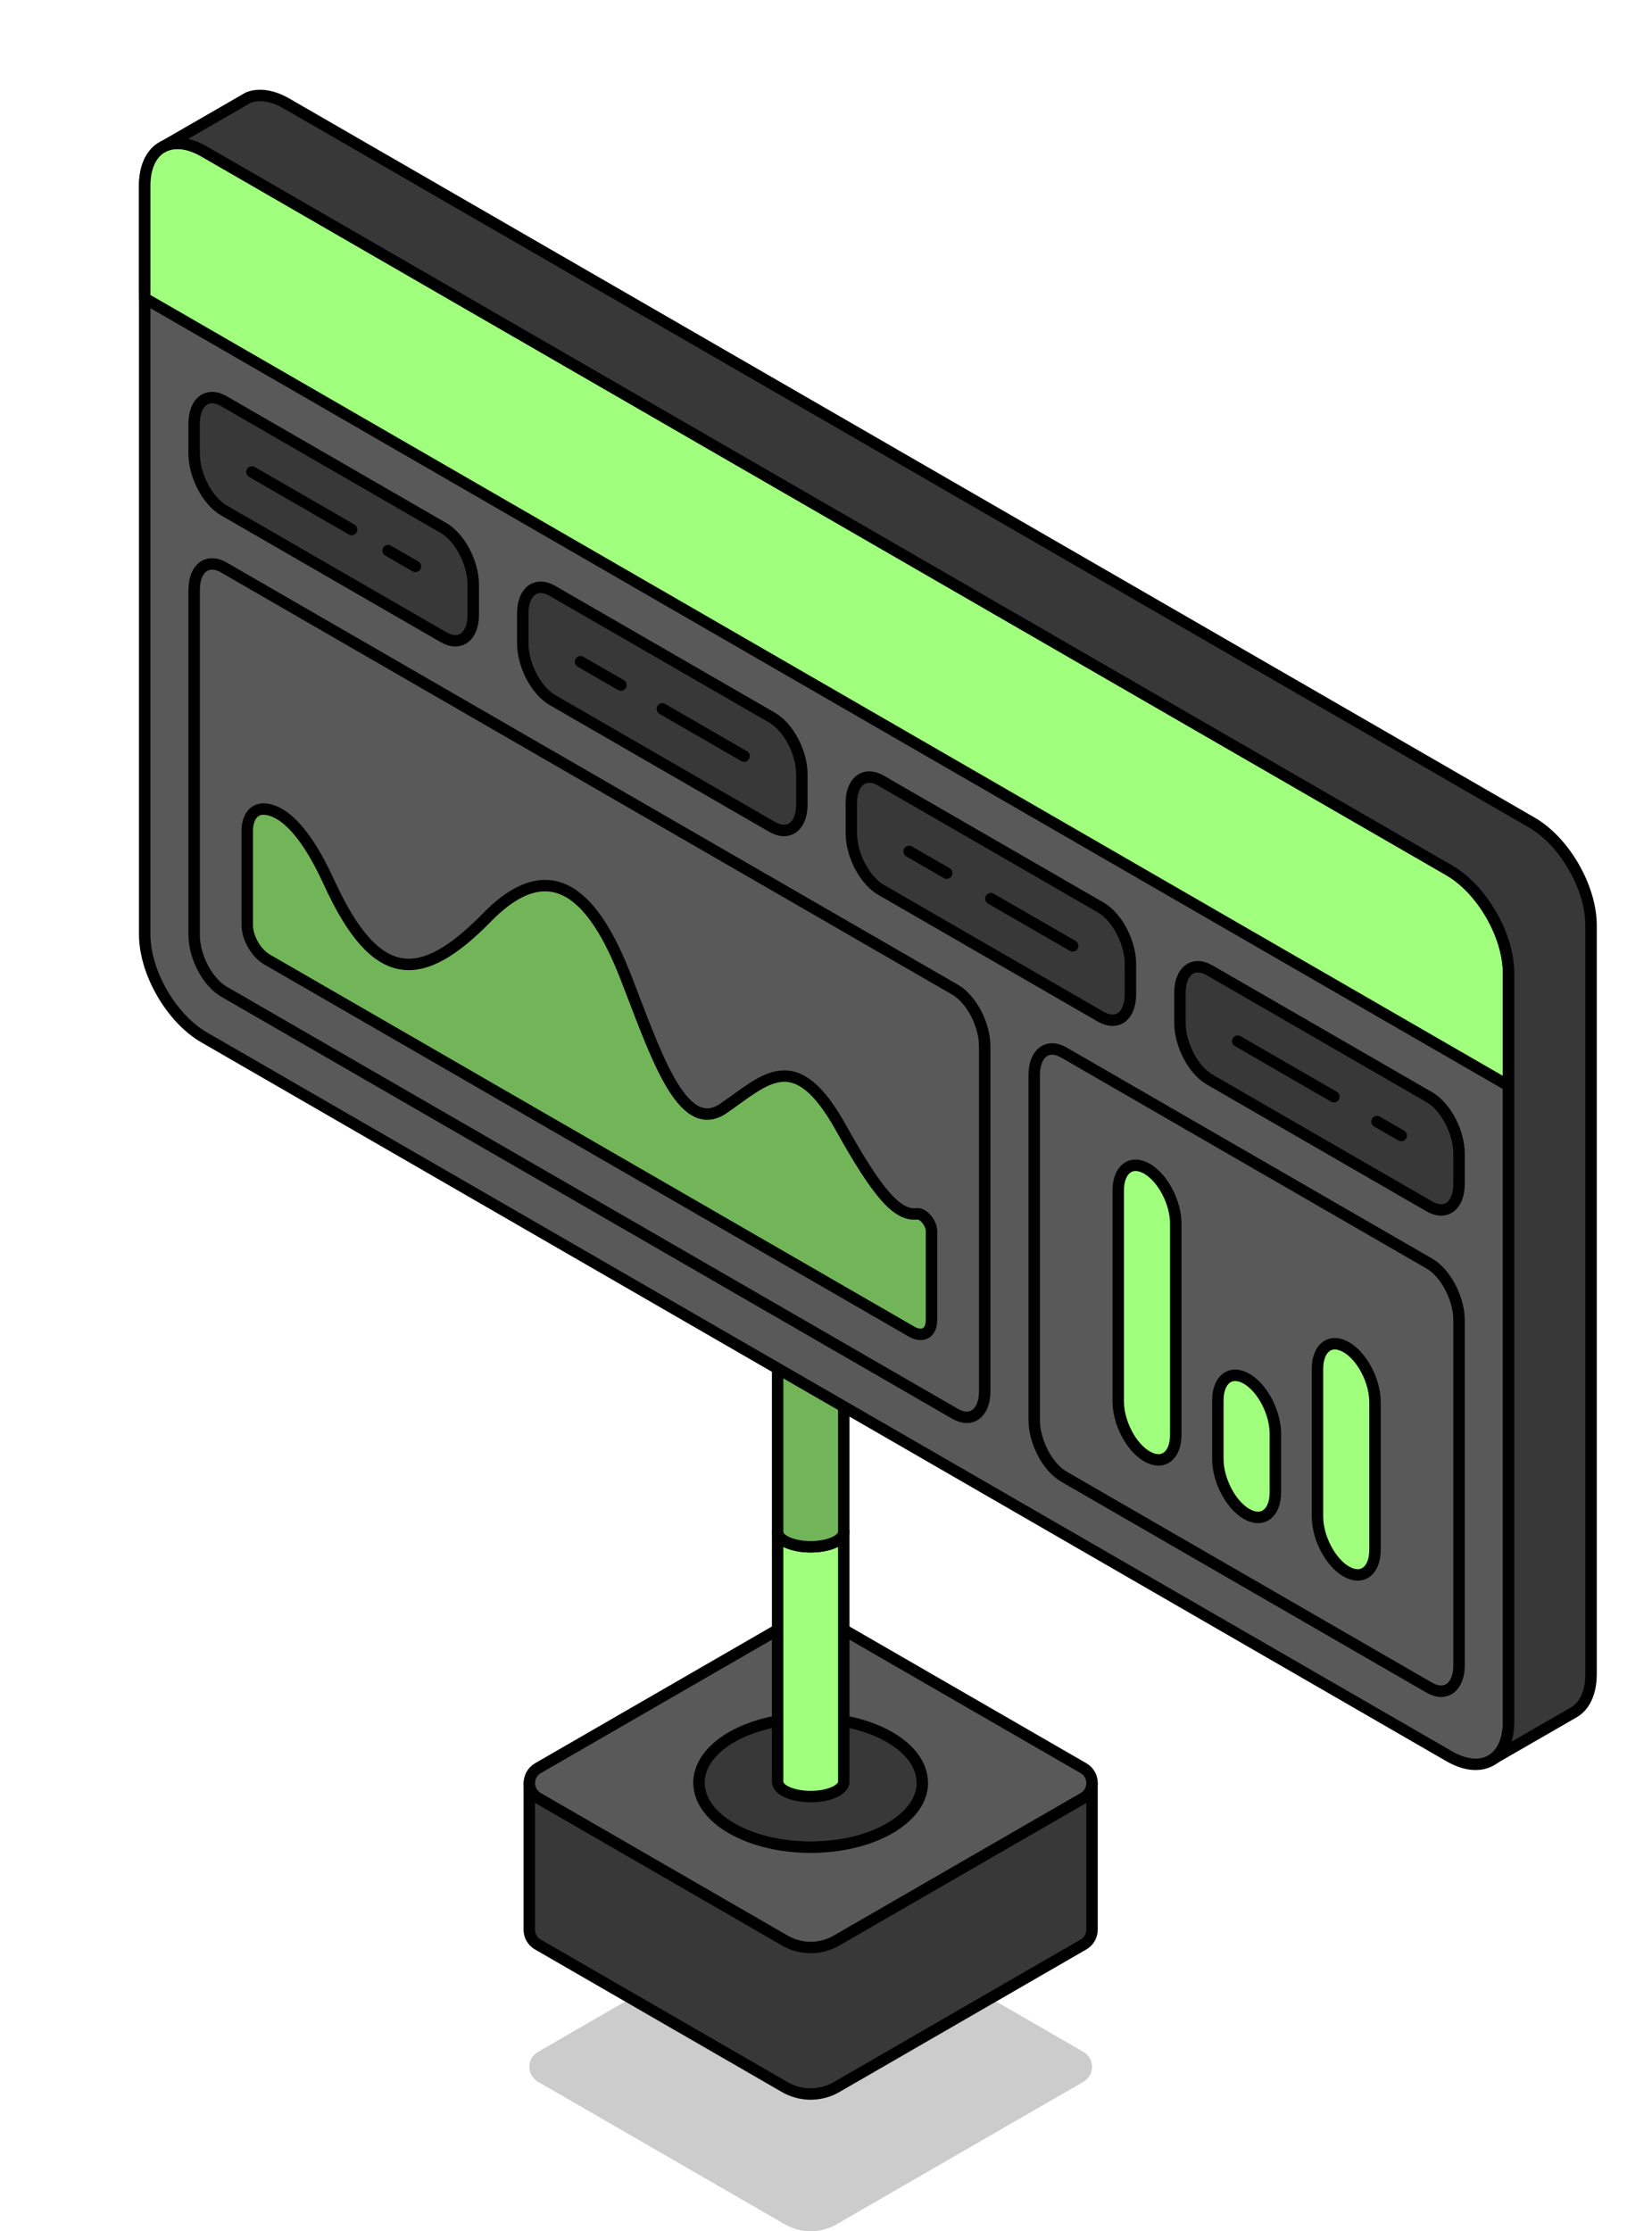
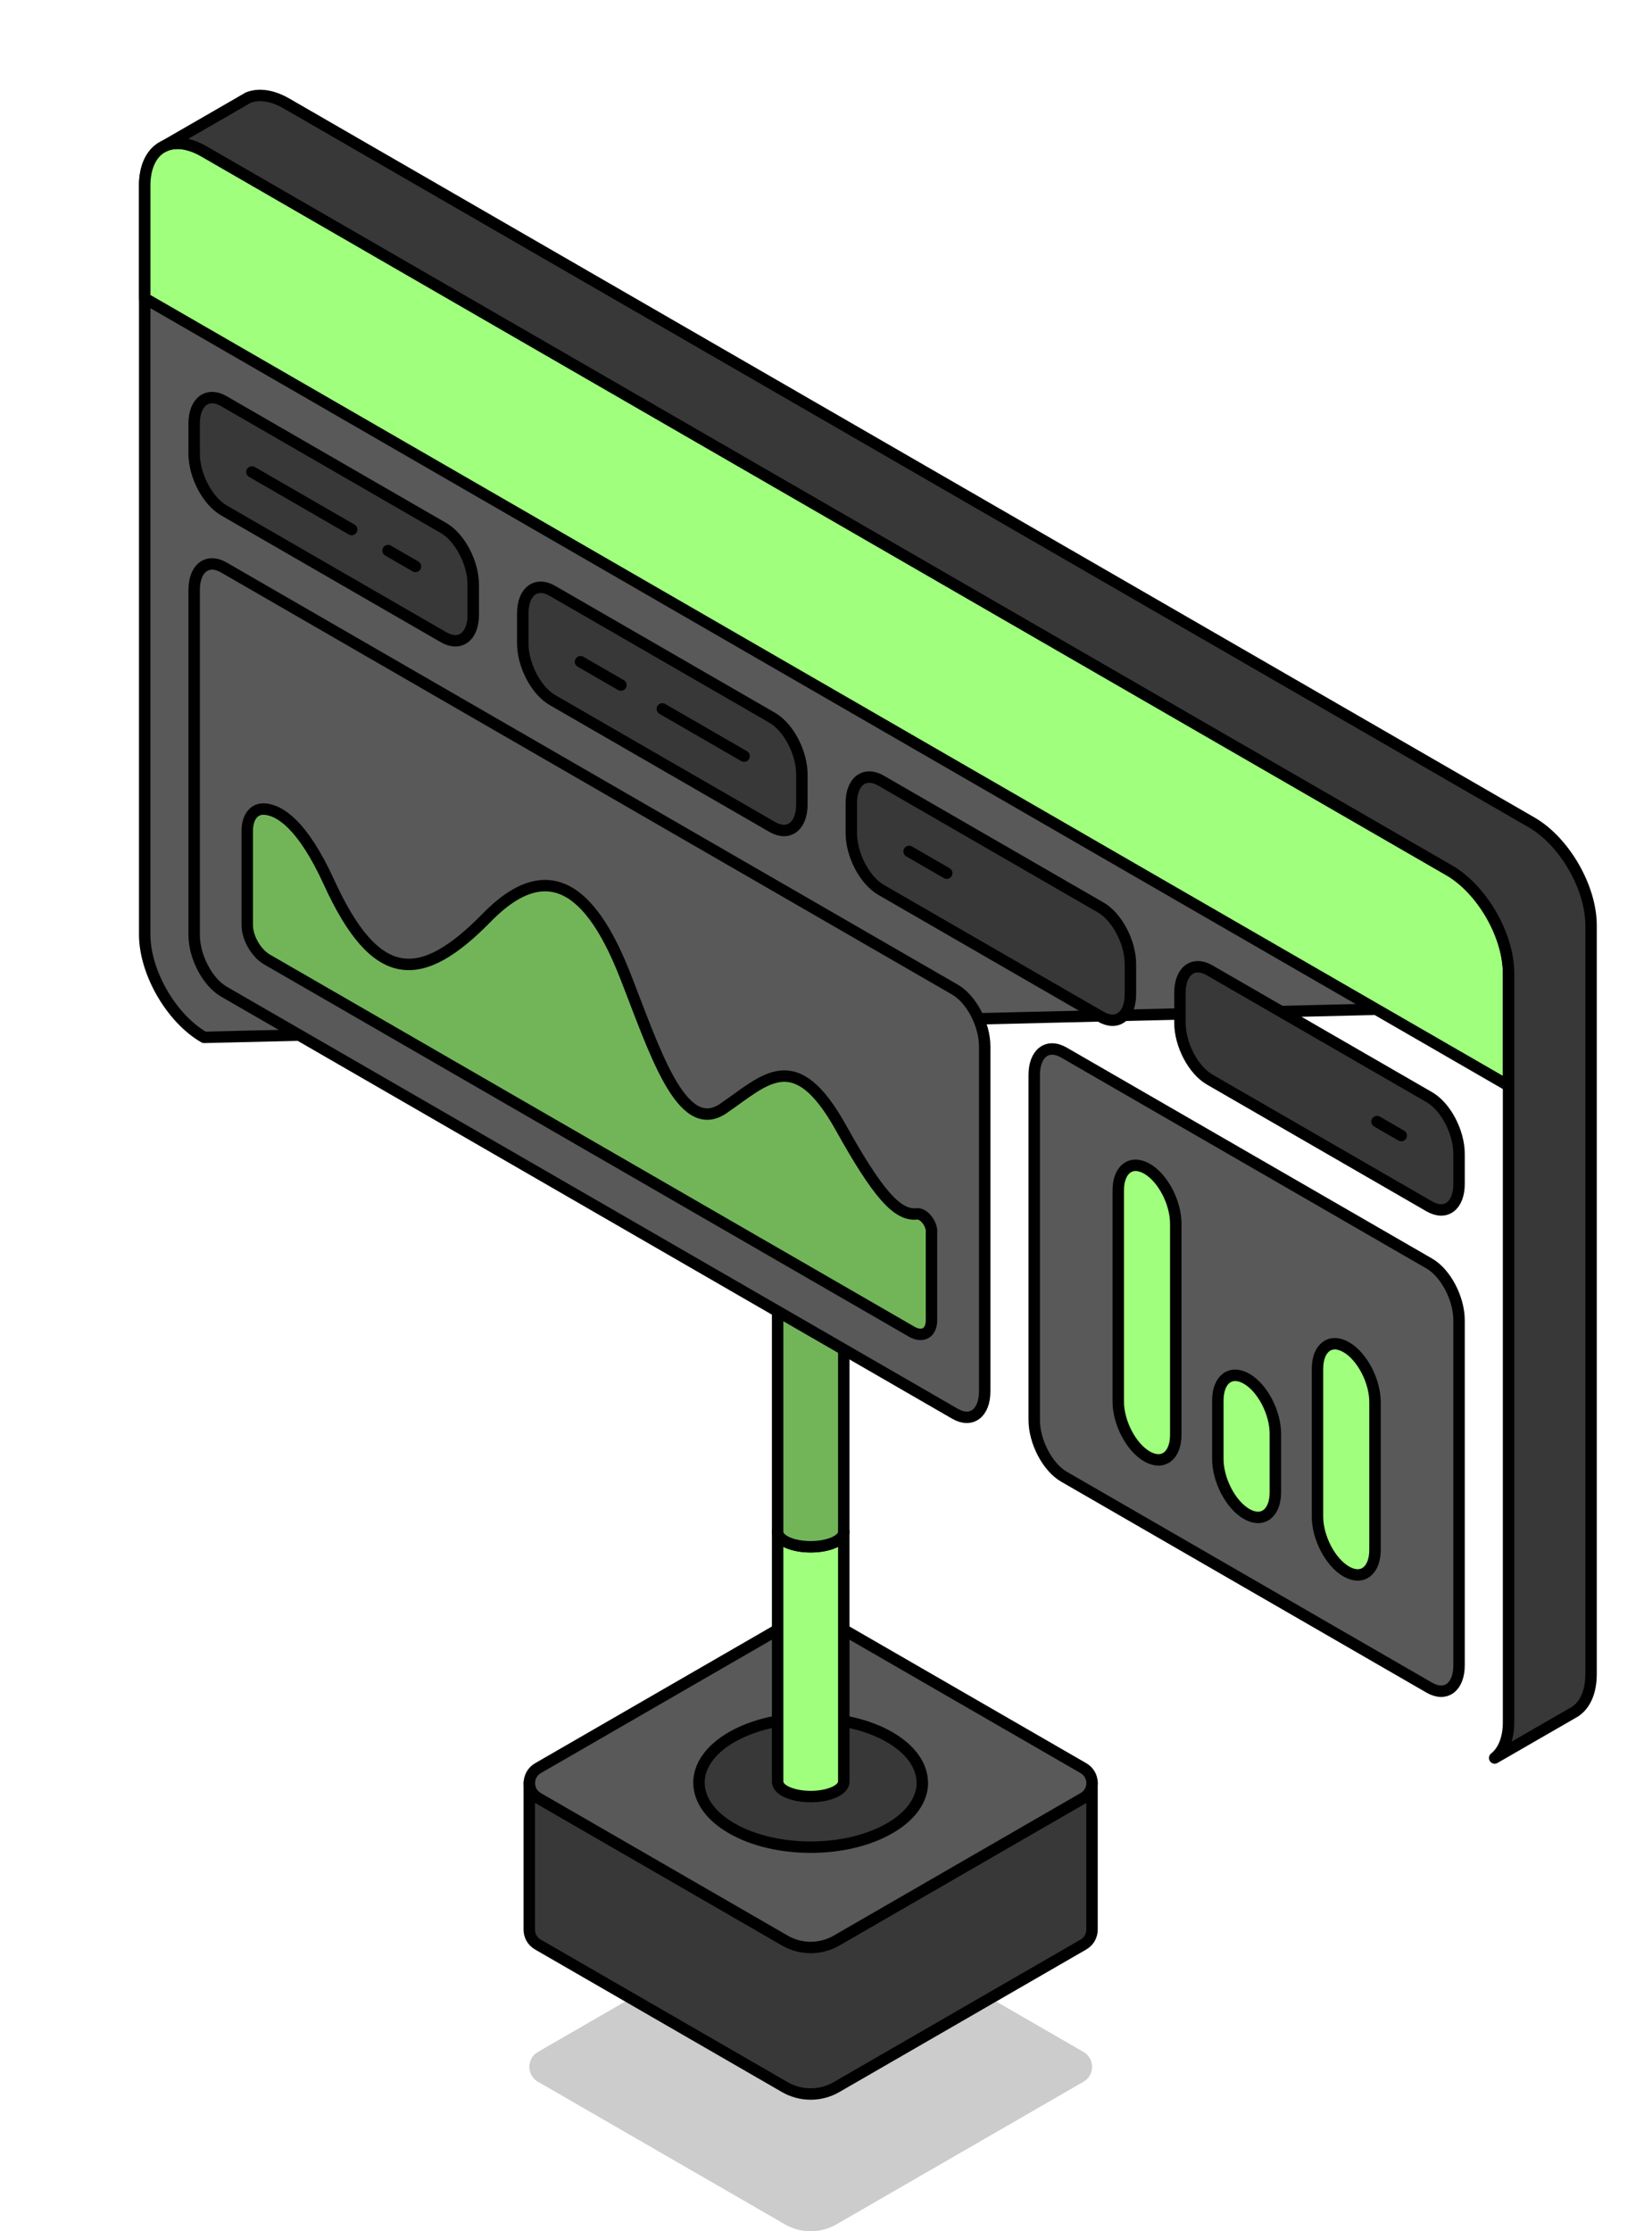
<svg xmlns="http://www.w3.org/2000/svg" id="Layer_1" viewBox="0 0 288.96 390.25">
  <defs>
    <style>.cls-1{filter:url(#outer-glow-5);}.cls-1,.cls-2,.cls-3,.cls-4,.cls-5,.cls-6,.cls-7,.cls-8{fill:#a0ff7d;}.cls-2{filter:url(#outer-glow-3);}.cls-3{filter:url(#outer-glow-4);}.cls-9{fill:#595959;}.cls-9,.cls-4,.cls-5,.cls-6,.cls-7,.cls-8,.cls-10,.cls-11,.cls-12{stroke:#000;stroke-linecap:round;stroke-linejoin:round;stroke-width:2px;}.cls-4{filter:url(#outer-glow-1);}.cls-5{filter:url(#outer-glow-2);}.cls-6{filter:url(#outer-glow-6);}.cls-7{filter:url(#outer-glow-7);}.cls-8{filter:url(#outer-glow-8);}.cls-10{fill:#383838;}.cls-11{fill:#72b559;}.cls-12{fill:none;}.cls-13{opacity:.2;}</style>
    <filter id="outer-glow-1" filterUnits="userSpaceOnUse">
      <feOffset dx="0" dy="0" />
      <feGaussianBlur result="blur" stdDeviation="8" />
      <feFlood flood-color="#a0ff7d" flood-opacity="1" />
      <feComposite in2="blur" operator="in" />
      <feComposite in="SourceGraphic" />
    </filter>
    <filter id="outer-glow-2" filterUnits="userSpaceOnUse">
      <feOffset dx="0" dy="0" />
      <feGaussianBlur result="blur-2" stdDeviation="8" />
      <feFlood flood-color="#a0ff7d" flood-opacity="1" />
      <feComposite in2="blur-2" operator="in" />
      <feComposite in="SourceGraphic" />
    </filter>
    <filter id="outer-glow-3" filterUnits="userSpaceOnUse">
      <feOffset dx="0" dy="0" />
      <feGaussianBlur result="blur-3" stdDeviation="8" />
      <feFlood flood-color="#a0ff7d" flood-opacity="1" />
      <feComposite in2="blur-3" operator="in" />
      <feComposite in="SourceGraphic" />
    </filter>
    <filter id="outer-glow-4" filterUnits="userSpaceOnUse">
      <feOffset dx="0" dy="0" />
      <feGaussianBlur result="blur-4" stdDeviation="8" />
      <feFlood flood-color="#a0ff7d" flood-opacity="1" />
      <feComposite in2="blur-4" operator="in" />
      <feComposite in="SourceGraphic" />
    </filter>
    <filter id="outer-glow-5" filterUnits="userSpaceOnUse">
      <feOffset dx="0" dy="0" />
      <feGaussianBlur result="blur-5" stdDeviation="8" />
      <feFlood flood-color="#a0ff7d" flood-opacity="1" />
      <feComposite in2="blur-5" operator="in" />
      <feComposite in="SourceGraphic" />
    </filter>
    <filter id="outer-glow-6" filterUnits="userSpaceOnUse">
      <feOffset dx="0" dy="0" />
      <feGaussianBlur result="blur-6" stdDeviation="8" />
      <feFlood flood-color="#a0ff7d" flood-opacity="1" />
      <feComposite in2="blur-6" operator="in" />
      <feComposite in="SourceGraphic" />
    </filter>
    <filter id="outer-glow-7" filterUnits="userSpaceOnUse">
      <feOffset dx="0" dy="0" />
      <feGaussianBlur result="blur-7" stdDeviation="8" />
      <feFlood flood-color="#a0ff7d" flood-opacity="1" />
      <feComposite in2="blur-7" operator="in" />
      <feComposite in="SourceGraphic" />
    </filter>
    <filter id="outer-glow-8" filterUnits="userSpaceOnUse">
      <feOffset dx="0" dy="0" />
      <feGaussianBlur result="blur-8" stdDeviation="8" />
      <feFlood flood-color="#a0ff7d" flood-opacity="1" />
      <feComposite in2="blur-8" operator="in" />
      <feComposite in="SourceGraphic" />
    </filter>
  </defs>
  <g>
    <path class="cls-13" d="M137.28,389.04l-43.18-24.93c-2.01-1.16-2.01-4.06,0-5.22l43.18-24.93c2.8-1.62,6.25-1.62,9.05,0l43.18,24.93c2.01,1.16,2.01,4.06,0,5.22l-43.18,24.93c-2.8,1.62-6.25,1.62-9.05,0Z" />
    <path class="cls-10" d="M162.69,311.87l-16.37-9.45c-2.8-1.62-6.25-1.62-9.05,0l-16.37,9.45h-28.32v25.63h0c0,1.02,.5,2.03,1.51,2.61l43.18,24.93c2.8,1.62,6.25,1.62,9.05,0l43.18-24.93c1.01-.58,1.51-1.6,1.51-2.61v-25.63h-28.32Z" />
    <path class="cls-9" d="M137.28,339.41l-43.18-24.93c-2.01-1.16-2.01-4.06,0-5.22l43.18-24.93c2.8-1.62,6.25-1.62,9.05,0l43.18,24.93c2.01,1.16,2.01,4.06,0,5.22l-43.18,24.93c-2.8,1.62-6.25,1.62-9.05,0Z" />
  </g>
  <path class="cls-10" d="M161.34,311.8c0,.81-.15,1.63-.46,2.43-.77,2.03-2.53,3.97-5.27,5.55-7.63,4.4-20,4.4-27.62,0-2.74-1.58-4.49-3.51-5.27-5.55-.3-.8-.46-1.62-.46-2.43,0-2.88,1.91-5.77,5.72-7.97,7.63-4.4,20-4.4,27.62,0,3.81,2.2,5.72,5.09,5.72,7.97Z" />
  <path class="cls-4" d="M147.59,267.94v43.69c0,.19-.05,.38-.14,.56-.23,.47-.75,.92-1.56,1.28-2.26,1.01-5.92,1.01-8.18,0-.81-.36-1.33-.81-1.55-1.28-.09-.18-.14-.37-.14-.56v-43.69c0,.19,.05,.38,.14,.56,.22,.47,.74,.91,1.55,1.28,2.26,1.01,5.92,1.01,8.18,0,.81-.37,1.33-.81,1.56-1.28,.09-.18,.14-.37,.14-.56Z" />
  <path class="cls-11" d="M147.59,210.87v57.07c0,.19-.05,.38-.14,.56-.23,.47-.75,.91-1.56,1.28-2.26,1.01-5.92,1.01-8.18,0-.81-.37-1.33-.81-1.55-1.28-.09-.18-.14-.37-.14-.56v-57.07h11.57Z" />
  <rect class="cls-10" x="136.02" y="173.17" width="11.57" height="37.7" />
  <g>
-     <path class="cls-9" d="M263.87,170.22v130.95c0,2.94-.91,5.1-2.43,6.31l-.04,.03c-.36,.28-.75,.51-1.17,.67-1.81,.76-4.17,.48-6.75-1.01L35.7,181.44c-5.74-3.32-10.39-11.37-10.39-18V32.49c0-3.19,1.08-5.46,2.83-6.6l.35-.2c1.86-1.01,4.41-.82,7.21,.8l4.04,2.33,213.74,123.4c5.74,3.32,10.39,11.37,10.39,18Z" />
+     <path class="cls-9" d="M263.87,170.22c0,2.94-.91,5.1-2.43,6.31l-.04,.03c-.36,.28-.75,.51-1.17,.67-1.81,.76-4.17,.48-6.75-1.01L35.7,181.44c-5.74-3.32-10.39-11.37-10.39-18V32.49c0-3.19,1.08-5.46,2.83-6.6l.35-.2c1.86-1.01,4.41-.82,7.21,.8l4.04,2.33,213.74,123.4c5.74,3.32,10.39,11.37,10.39,18Z" />
    <path class="cls-5" d="M263.87,170.22v19.68L39.74,60.5l-14.43-8.33v-19.68c0-3.19,1.08-5.46,2.83-6.6l.35-.2c1.86-1.01,4.41-.82,7.21,.8l4.04,2.33,213.74,123.4c5.74,3.32,10.39,11.37,10.39,18Z" />
    <ellipse class="cls-2" cx="42.29" cy="46.14" rx="3.19" ry="5.53" transform="translate(-17.4 27.33) rotate(-30)" />
    <ellipse class="cls-3" cx="58.55" cy="55.52" rx="3.19" ry="5.53" transform="translate(-19.92 36.71) rotate(-30)" />
    <ellipse class="cls-1" cx="74.81" cy="64.91" rx="3.19" ry="5.53" transform="translate(-22.43 46.1) rotate(-30)" />
    <path class="cls-10" d="M77.58,111.45l-38.42-22.18c-2.87-1.66-5.2-6.1-5.2-9.93v-5.24c0-3.83,2.33-5.59,5.2-3.93l38.42,22.18c2.87,1.66,5.2,6.1,5.2,9.93v5.24c0,3.83-2.33,5.59-5.2,3.93Z" />
    <path class="cls-10" d="M135.06,144.63l-38.42-22.18c-2.87-1.66-5.2-6.1-5.2-9.93v-5.24c0-3.83,2.33-5.59,5.2-3.93l38.42,22.18c2.87,1.66,5.2,6.1,5.2,9.93v5.24c0,3.83-2.33,5.59-5.2,3.93Z" />
    <path class="cls-10" d="M192.53,177.82l-38.42-22.18c-2.87-1.66-5.2-6.1-5.2-9.93v-5.24c0-3.83,2.33-5.59,5.2-3.93l38.42,22.18c2.87,1.66,5.2,6.1,5.2,9.93v5.24c0,3.83-2.33,5.59-5.2,3.93Z" />
    <path class="cls-10" d="M250.01,211l-38.42-22.18c-2.87-1.66-5.2-6.1-5.2-9.93v-5.24c0-3.83,2.33-5.59,5.2-3.93l38.42,22.18c2.87,1.66,5.2,6.1,5.2,9.93v5.24c0,3.83-2.33,5.59-5.2,3.93Z" />
    <path class="cls-9" d="M167.04,247.27L39.16,173.44c-2.87-1.66-5.2-6.1-5.2-9.93v-60.32c0-3.83,2.33-5.59,5.2-3.93l127.88,73.83c2.87,1.66,5.2,6.1,5.2,9.93v60.32c0,3.83-2.33,5.59-5.2,3.93Z" />
    <path class="cls-9" d="M250.01,295.18l-63.91-36.9c-2.87-1.66-5.2-6.1-5.2-9.93v-60.32c0-3.83,2.33-5.59,5.2-3.93l63.91,36.9c2.87,1.66,5.2,6.1,5.2,9.93v60.32c0,3.83-2.33,5.59-5.2,3.93Z" />
    <line class="cls-12" x1="67.88" y1="96.3" x2="72.67" y2="99.07" />
    <line class="cls-12" x1="44.07" y1="82.55" x2="61.51" y2="92.62" />
    <line class="cls-12" x1="115.85" y1="123.99" x2="130.15" y2="132.25" />
    <line class="cls-12" x1="101.54" y1="115.74" x2="108.61" y2="119.82" />
-     <line class="cls-12" x1="173.32" y1="157.18" x2="187.63" y2="165.44" />
    <line class="cls-12" x1="159.02" y1="148.92" x2="165.6" y2="152.72" />
    <line class="cls-12" x1="240.86" y1="196.17" x2="245.1" y2="198.62" />
-     <line class="cls-12" x1="216.5" y1="182.1" x2="233.32" y2="191.82" />
    <path class="cls-11" d="M162.95,215.44c0-1.53-1.44-3.26-2.58-3.13-3.41,.38-6.84-3.5-13.29-15.08-8.05-14.45-13.19-8.39-20.56-3.35-7.38,5.03-12.07-10.32-17.21-23.35-5.14-13.03-12.52-21.94-24.14-10.06-11.62,11.87-19.44,11.74-27.61-6.13-4.68-10.24-8.69-12.64-11.27-12.83-1.88-.13-3.04,1.44-3.04,3.81v16.5c0,2.21,1.55,4.9,3.46,6l112.76,65.1c1.91,1.1,3.46,.21,3.46-2v-15.47Z" />
    <g>
      <path class="cls-6" d="M200.63,254.74h0c-2.78-1.6-5.03-5.91-5.03-9.61v-36.91c0-3.7,2.25-5.4,5.03-3.8h0c2.78,1.6,5.03,5.91,5.03,9.61v36.91c0,3.7-2.25,5.4-5.03,3.8Z" />
      <path class="cls-7" d="M218.05,264.8h0c-2.78-1.6-5.03-5.91-5.03-9.61v-10.24c0-3.7,2.25-5.4,5.03-3.8h0c2.78,1.6,5.03,5.91,5.03,9.61v10.24c0,3.7-2.25,5.4-5.03,3.8Z" />
      <path class="cls-8" d="M235.48,274.86h0c-2.78-1.6-5.03-5.91-5.03-9.61v-25.82c0-3.7,2.25-5.4,5.03-3.8h0c2.78,1.6,5.03,5.91,5.03,9.61v25.82c0,3.7-2.25,5.4-5.03,3.8Z" />
    </g>
    <path class="cls-10" d="M278.3,161.84v130.95c0,3.21-1.09,5.5-2.87,6.62-.05,.04-.11,.08-.17,.1l-13.82,7.97c1.52-1.21,2.43-3.37,2.43-6.31V170.22c0-6.63-4.65-14.68-10.39-18L39.74,28.82l-4.04-2.33c-2.8-1.62-5.35-1.81-7.21-.8l13.68-7.89,.02-.02,1.2-.69c1.81-.74,4.17-.46,6.74,1.02l217.78,125.74c5.74,3.31,10.39,11.37,10.39,17.99Z" />
  </g>
</svg>